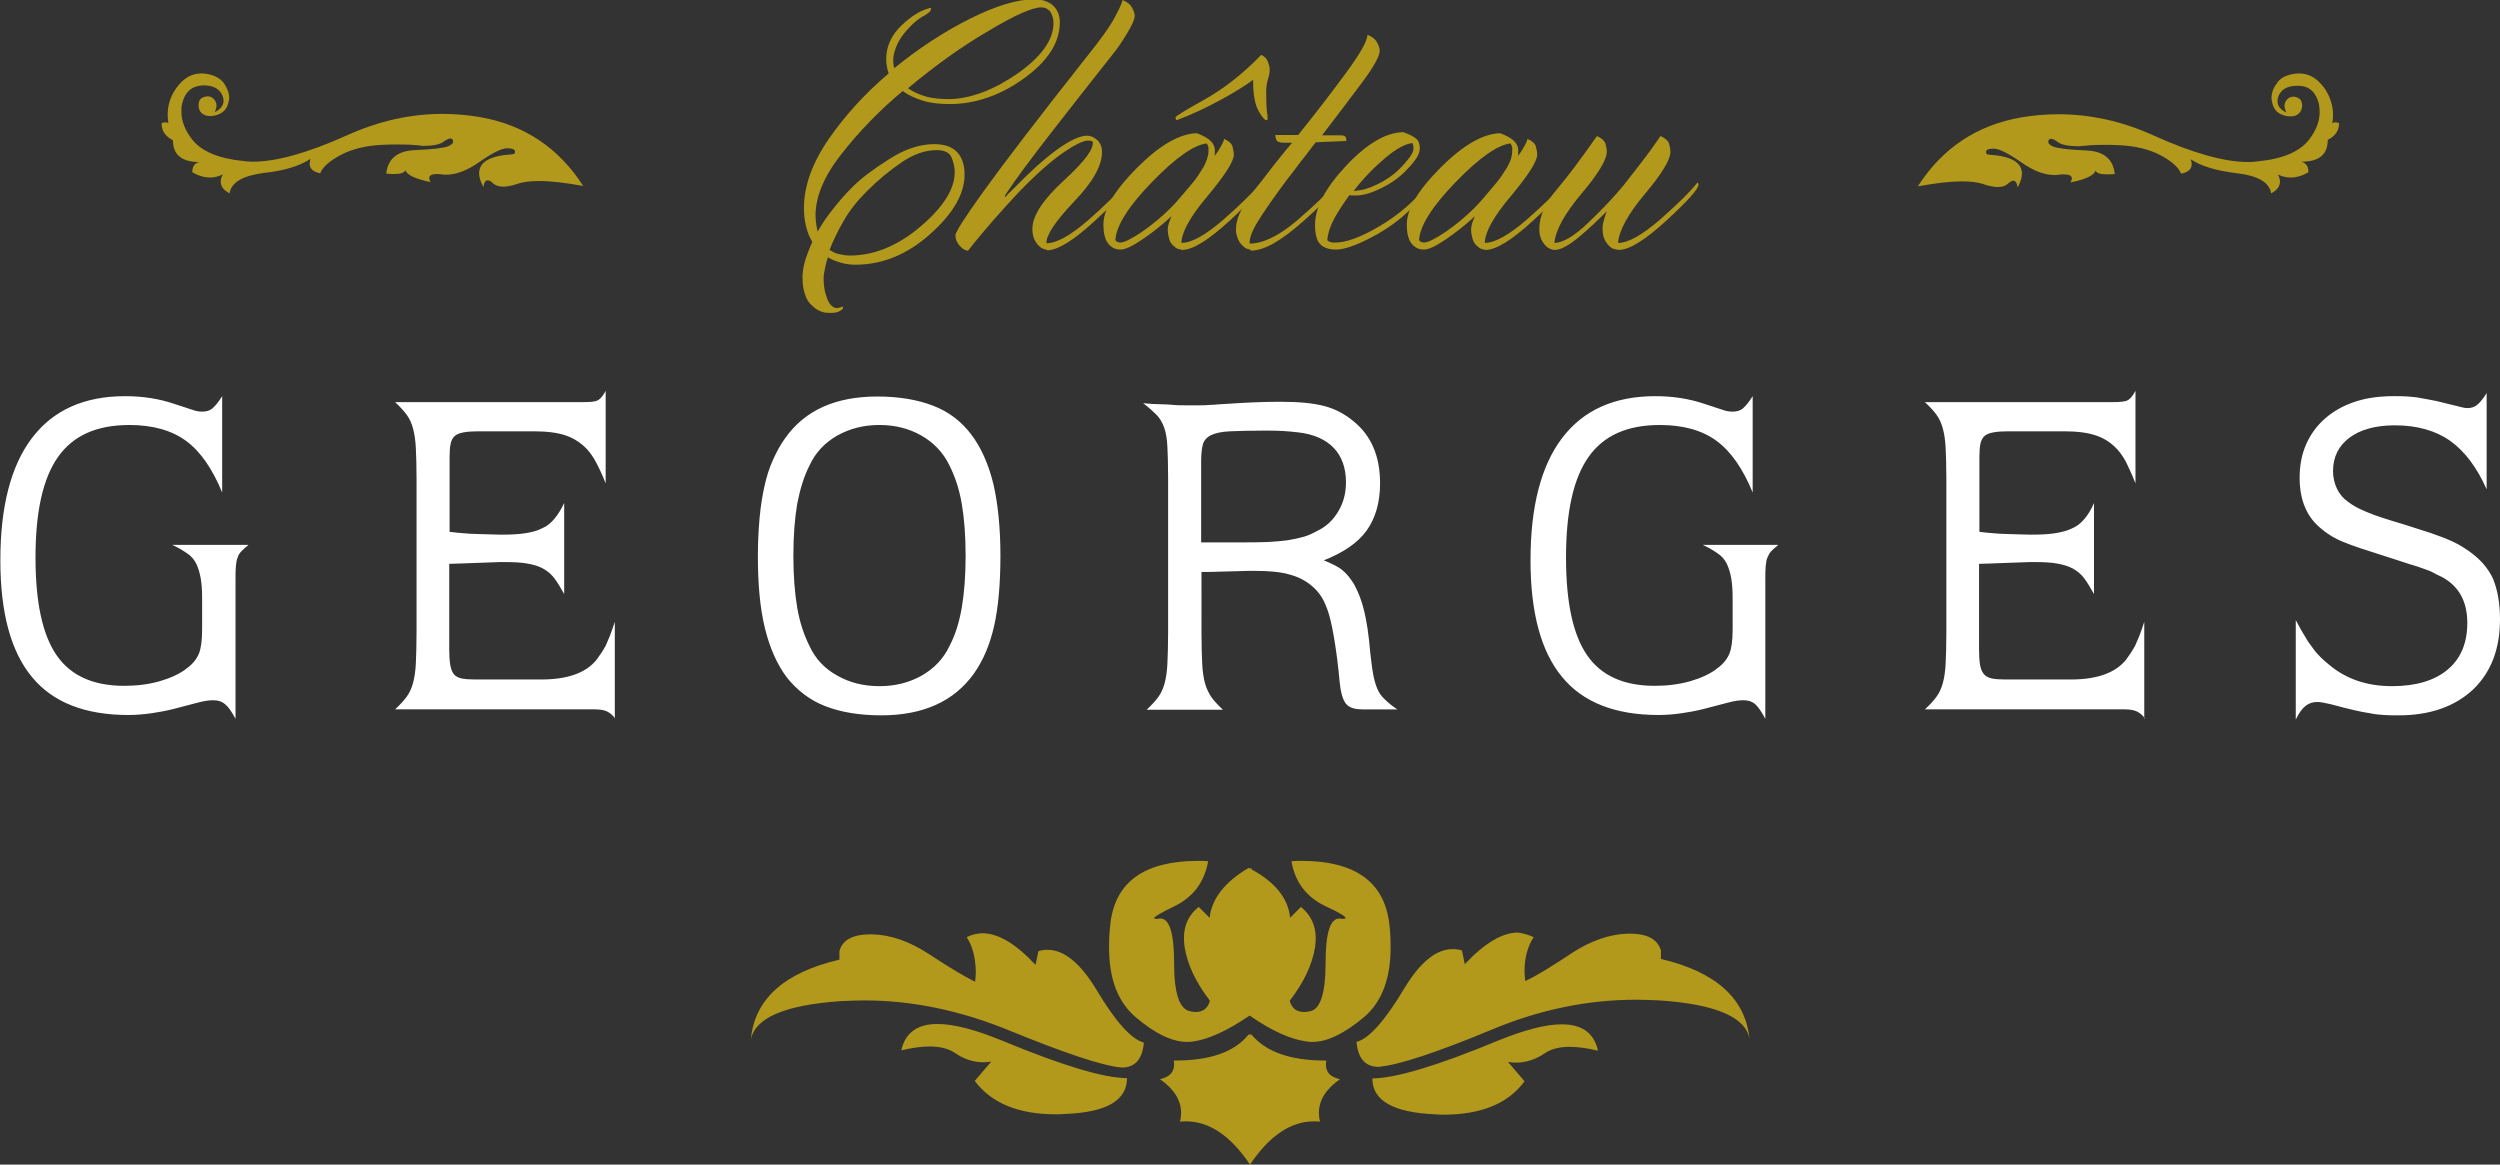
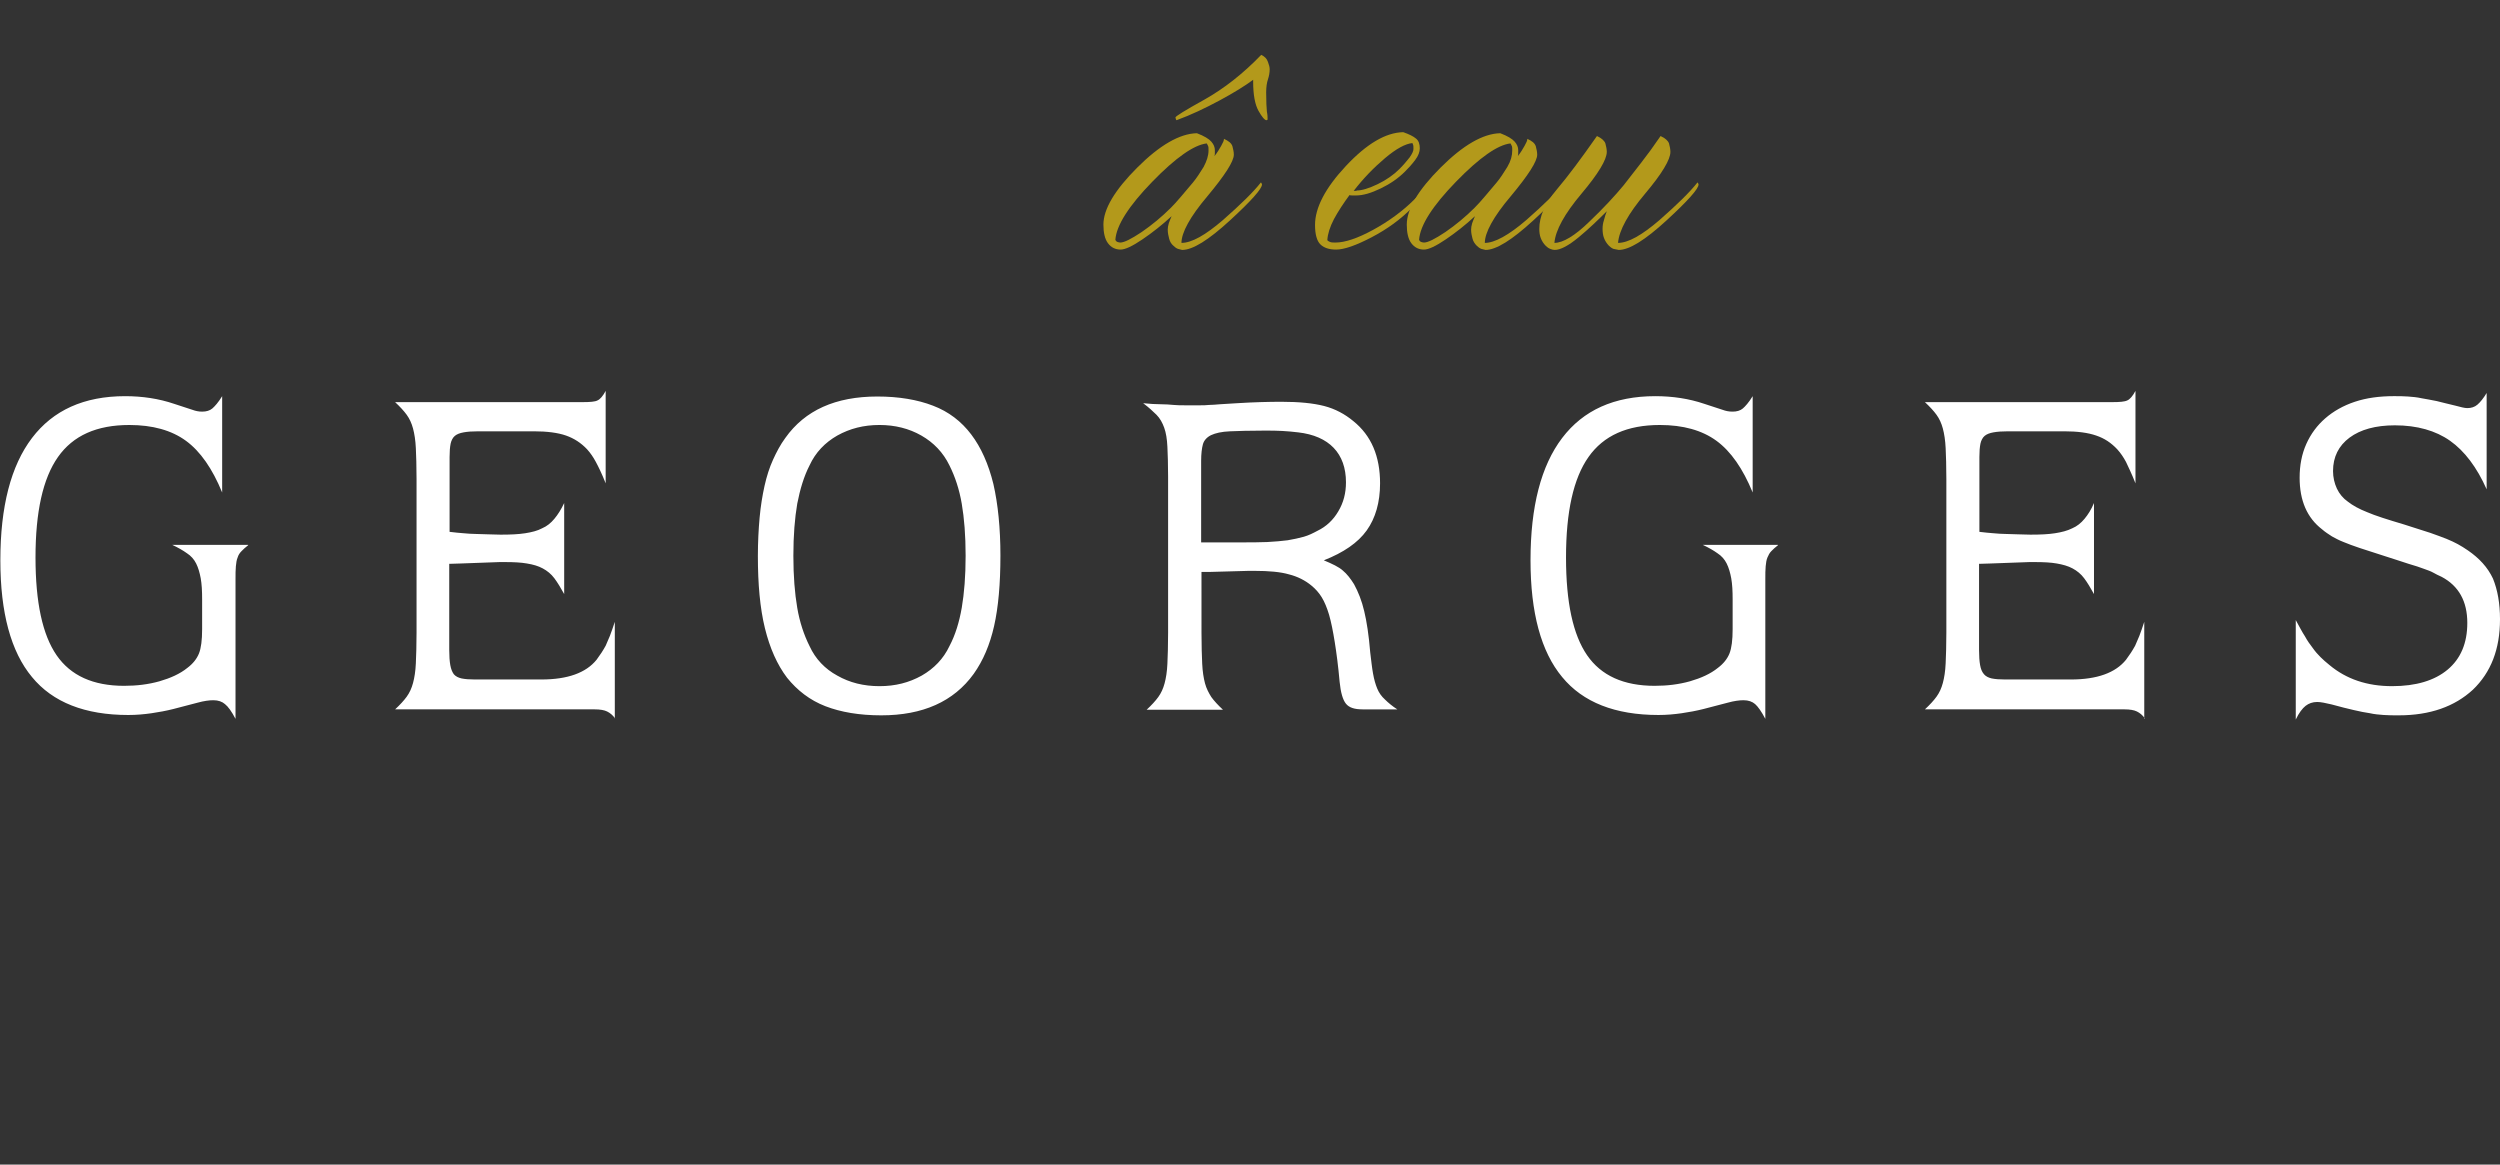
<svg xmlns="http://www.w3.org/2000/svg" viewBox="0 0 711.2 331.3">
  <rect x="0" y="0" width="711.2" height="331.3" fill="#333333" stroke="none" />
-   <path d="M653.7 20.9h.4c2.8 0 5.1 1.4 7.1 4.1 1.6 2.3 2.5 4.9 2.5 7.7 0 .8-.1 1.6-.2 2.4.2-.2.5-.3.9-.3.3 0 .6.1 1 .2v.2c0 2-1.1 3.5-3.2 4.6 0 4.2-2.5 6.2-7.5 6.2 1.3.4 2 1.3 2 2.8v.2c-1.7 1-3.4 1.5-5.1 1.5-1.2 0-2.5-.3-3.6-.9.4.7.6 1.4.6 2.1 0 1.3-.8 2.4-2.5 3.3-.5-3.1-3.7-5-9.6-5.7-5.9-.7-10.3-2-13.3-4 .2.5.3.9.3 1.4 0 1.4-1 2.3-3 2.7-.7-1.7-2.6-3.5-5.8-5.2-3.2-1.7-7.2-2.7-11.9-2.9-1.6-.1-3-.1-4.4-.1-2.8 0-5.1.2-7 .4-3 0-5-.4-6-1.2-.8-.6-1.4-.9-1.9-.9-.3 0-.6.1-.7.4-.1.2-.1.3-.1.5 0 .5.5.9 1.4 1.3 1.2.5 4.4.9 9.4 1.1 5 .2 7.7 2.5 8.1 6.7-.9.1-1.6.1-2.3.1-1.9 0-3-.4-3.1-1.1-.5 1.4-2.8 2.5-7.2 3.4.3-.5.4-.8.4-1.2 0-.7-.8-1.1-2.3-1.1-.4 0-.9 0-1.4.1-.3 0-.7.1-1.1.1-3 0-6.1-1.2-9.4-3.5-3.7-2.6-6.3-3.9-7.8-4h-.5c-1.2 0-1.8.3-1.9.8v.2c0 .5.3.7.9.7 6.2.4 9.3 2.2 9.3 5.4 0 1.1-.4 2.4-1.2 3.9-.2-1.3-.7-1.9-1.2-1.9-.4 0-.8.2-1.4.7-.7.7-1.6 1.1-3 1.1-1.2 0-2.7-.3-4.4-.9-1.5-.5-3.5-.7-5.9-.7-3.3 0-7.5.5-12.5 1.4 7-10.9 16.8-17.4 29.4-19.6 3.5-.6 7.1-.9 10.6-.9 9.1 0 18.2 2 27.2 6.1 11.1 5 20 7.5 26.9 7.5.9 0 1.8-.1 2.6-.2 7.2-.7 12-2.8 14.6-6.2 2-2.6 3-5.2 3-7.8 0-.8-.1-1.6-.2-2.3-.8-3.3-2.7-5.1-5.7-5.2h-.6c-2.6 0-4.4 1-5.2 2.9-.2.6-.3 1.1-.3 1.5 0 1.3.8 2.4 2.5 3.2-.3-.7-.5-1.3-.5-1.9 0-.6.2-1.1.5-1.5.5-.7 1.1-1.1 2-1.1.2 0 .4 0 .7.1 1.2.3 1.8 1.1 1.8 2.3v.1c0 1.2-.5 2.1-1.5 2.7-.5.3-1.1.4-1.8.4s-1.4-.1-2.2-.4c-1.6-.5-2.6-1.7-3-3.5-.1-.4-.2-.8-.2-1.3 0-1.3.4-2.7 1.4-4 1.1-1.9 3.2-2.8 6.1-3zM63.8 23.8c.9 1.4 1.4 2.7 1.4 4 0 .5-.1.9-.2 1.3-.4 1.8-1.4 2.9-3 3.5-.8.3-1.5.4-2.2.4-.7 0-1.3-.1-1.8-.4-1-.5-1.5-1.4-1.5-2.7v-.1c0-1.3.7-2.1 1.9-2.3.2 0 .5-.1.7-.1.8 0 1.5.4 2 1.1.3.5.5 1 .5 1.5 0 .6-.2 1.2-.5 1.9 1.6-.8 2.5-1.9 2.5-3.2 0-.5-.1-1-.3-1.5-.8-1.9-2.6-2.9-5.2-2.9h-.6c-3 .2-4.9 1.9-5.7 5.2-.2.8-.2 1.6-.2 2.3 0 2.6 1 5.2 3 7.8 2.6 3.4 7.5 5.5 14.6 6.2.9.1 1.7.2 2.6.2 6.9 0 15.8-2.5 26.9-7.5 9.1-4.1 18.1-6.1 27.2-6.1 3.5 0 7 .3 10.6.9 12.6 2.2 22.4 8.7 29.4 19.6-5-.9-9.1-1.4-12.5-1.4-2.4 0-4.4.2-5.9.7-1.7.6-3.2.9-4.4.9-1.3 0-2.3-.4-3-1.1-.5-.5-1-.7-1.4-.7-.6 0-1 .6-1.2 1.9-.8-1.5-1.2-2.8-1.2-3.9 0-3.2 3.1-5 9.3-5.4.6 0 .9-.2.9-.7V43c-.1-.5-.7-.8-1.9-.8h-.6c-1.5.1-4.1 1.4-7.8 4-3.3 2.3-6.4 3.5-9.4 3.5-.4 0-.7 0-1-.1-.5 0-.9-.1-1.4-.1-1.5 0-2.3.4-2.3 1.1 0 .3.1.7.4 1.2-4.3-.9-6.7-2-7.2-3.4-.2.7-1.2 1.1-3.1 1.1-.7 0-1.4 0-2.3-.1.4-4.2 3.1-6.5 8.2-6.7 5-.2 8.2-.6 9.4-1.1.9-.4 1.4-.8 1.4-1.3 0-.2 0-.3-.1-.5-.2-.3-.4-.4-.7-.4-.4 0-1.1.3-1.9.9-1 .8-3 1.2-6 1.2-1.9-.3-4.3-.4-7-.4-1.4 0-2.9 0-4.4.1-4.7.2-8.7 1.2-11.9 2.9-3.2 1.7-5.2 3.5-5.8 5.2-2-.4-3-1.3-3-2.7 0-.4.1-.9.2-1.4-3 2-7.5 3.4-13.3 4-6 .8-9.2 2.7-9.7 5.8-1.7-.9-2.5-2-2.5-3.3 0-.7.2-1.4.6-2.1-1.2.6-2.4.9-3.6.9-1.7 0-3.4-.5-5.1-1.5v-.1c0-1.5.7-2.5 2-2.8-5 0-7.5-2.1-7.5-6.2-2.1-1.1-3.2-2.6-3.2-4.6V35c.4-.1.7-.2 1-.2.4 0 .7.1.9.3-.1-.8-.2-1.6-.2-2.4 0-2.8.8-5.4 2.5-7.7 2-2.8 4.3-4.1 7.1-4.1h.4c2.7.2 4.8 1.1 6.1 2.9zM275 266.6c1.4-.7 3-1.1 4.5-1.1 4.5 0 9.5 3 15.1 9l.8-3.9c.9-.3 1.7-.4 2.6-.4 4.7 0 9.4 3.8 14 11.5 5.4 9 9.8 13.9 13.4 14.9-.4 4.7-2.5 7.1-6.3 7.1-5.5-.5-16.2-4.1-32.1-10.6-13.7-5.6-27.4-8.5-41.1-8.5-2.2 0-4.5.1-6.7.2-16 1.1-24.5 4.8-25.6 11 1-11.5 9.4-19.1 25.2-22.8v-2.4c.8-3.2 3.8-4.8 8.9-4.8h.4c5.2.1 10.7 2 16.3 5.7 5.6 3.7 10 6.3 13 7.8.1-1 .2-2 .2-2.9-.1-4-.9-7.2-2.6-9.8zm45.6 40.1c0 6.4-5.9 9.8-17.8 10.2-.9.1-1.6.1-2.4.1-10.7 0-18.4-3.2-23.1-9.5l4.7-5.5c-.7.1-1.4.2-2.2.2-2.9 0-5.6-.9-8.2-2.7-1.8-1.2-4.2-1.8-7.2-1.8-2.3 0-5 .4-8 1.1 1.1-5 4.6-7.5 10.3-7.5 4.6 0 10.7 1.6 18.3 4.7 17.3 7.2 29.1 10.7 35.6 10.7zm34.6-59.8l.4.2c.1-.1.3-.1.4-.2v.4c6.8 3.7 10.5 8.3 11 13.8l3.1-3.1c2.8 2.3 4.2 5.3 4.2 8.9 0 .9-.1 1.7-.2 2.6-.8 4.9-3.2 10-7.2 15.2.6 2.2 2 3.2 4.1 3.2.5 0 1-.1 1.6-.2 3-.5 4.5-5.1 4.5-13.8 0-8.4 1.3-12.6 3.9-12.6h.3c.3.1.5.1.7.1.5 0 .8-.1.8-.2 0-.5-1.8-1.6-5.5-3.3-5.6-2.6-8.9-6.9-9.9-12.9.9-.1 1.8-.1 2.8-.1 15.2 0 23.5 5.9 25 17.7.3 2.4.4 4.7.4 6.9 0 8.9-2.5 15.5-7.5 19.8-5.6 4.7-10.5 7.1-14.7 7.1-.5 0-1 0-1.6-.1-4.6-.6-10-3-16.3-7.4-6.3 4.3-11.7 6.8-16.2 7.4-.5.1-1.1.1-1.6.1-4.3 0-9.2-2.4-14.7-7.1-5-4.3-7.5-10.8-7.5-19.8 0-2.2.1-4.5.4-6.9 1.4-11.8 9.8-17.7 25-17.7.9 0 1.8 0 2.8.1-1.1 6-4.3 10.3-9.8 12.9-3.7 1.8-5.6 2.9-5.6 3.3 0 .1.3.2.8.2.2 0 .4 0 .7-.1h.3c2.6 0 3.9 4.2 3.9 12.6 0 8.7 1.5 13.2 4.6 13.8.5.1 1 .2 1.5.2 2.2 0 3.5-1.1 4.1-3.2-4-5.2-6.4-10.3-7.2-15.2-.1-.8-.2-1.7-.2-2.6 0-3.7 1.4-6.7 4.2-8.9l3.1 3.1c.6-5.4 4.3-10.2 11.1-14.2zm0 47.4h.8c4.1 4.9 11 7.4 20.9 7.4h.4c-.1.4-.1.8-.1 1.2 0 2.2 1.3 3.5 4 4.1-4 2.8-6 6-6 9.6 0 .8.1 1.6.3 2.5-.5-.1-1.1-.1-1.7-.1-6.6 0-12.7 4.1-18.2 12.3-5.5-8.2-11.6-12.3-18.2-12.3-.6 0-1.1 0-1.7.1.2-.8.3-1.7.3-2.5 0-3.6-2-6.8-6-9.6 2.7-.6 4-2 4-4.1 0-.4 0-.8-.1-1.2h.4c9.9 0 16.9-2.4 20.9-7.4zm81.1-27.7c-1.7 2.6-2.6 5.8-2.6 9.6 0 .9.1 1.9.2 2.9 3-1.4 7.3-4 13-7.8 5.6-3.7 11.1-5.6 16.4-5.7h.3c5 0 8 1.6 8.9 4.8v2.4c15.7 3.7 24.1 11.3 25.2 22.8-1-6.2-9.5-9.9-25.5-11-2.3-.1-4.6-.2-6.8-.2-13.7 0-27.4 2.8-41 8.5-15.9 6.6-26.6 10.1-32.2 10.6-3.8 0-5.9-2.4-6.3-7.1 3.5-.9 8-5.9 13.4-14.9 4.6-7.7 9.2-11.5 14-11.5.9 0 1.7.1 2.6.4l.8 3.9c5.6-6 10.7-9 15.1-9 1.5.2 3 .6 4.5 1.3zM426 296.1c7.6-3.1 13.7-4.7 18.3-4.7 5.8 0 9.2 2.5 10.3 7.5-3-.7-5.7-1.1-8-1.1-3 0-5.3.6-7.1 1.8-2.6 1.8-5.4 2.7-8.3 2.7-.7 0-1.4-.1-2.2-.2l4.7 5.5c-4.7 6.4-12.4 9.5-23.1 9.5-.7 0-1.5 0-2.3-.1-11.9-.5-17.9-3.9-17.9-10.2 6.7-.1 18.5-3.6 35.6-10.7z" fill="#B3991B" />
  <path d="M70.6 155.1c-.8.6-1.4 1.2-1.9 1.7s-.9 1.1-1.1 1.8c-.3.7-.4 1.5-.5 2.5-.1 1-.1 2.2-.1 3.7v39.7c-1.1-2.1-2.1-3.5-3-4.2-.8-.7-1.9-1.1-3.3-1.1-1.2 0-2.7.2-4.5.7l-6.9 1.8c-2 .5-4.1.9-6.2 1.2-2.1.3-4.3.5-6.6.5-12.3 0-21.5-3.6-27.4-10.8-6-7.2-9-18.3-9-33.2 0-15.3 3-26.9 9-34.8 6-7.9 14.8-11.9 26.5-11.9 4.9 0 9.6.7 14 2.2l5.2 1.7c.8.3 1.7.5 2.7.5 1.2 0 2.2-.3 2.9-.9.7-.6 1.7-1.7 2.8-3.5v27.4c-2.8-6.8-6.2-11.7-10.3-14.7-4.1-3-9.5-4.5-16.1-4.5-9.3 0-16 3-20.3 9.1-4.3 6.1-6.4 15.6-6.4 28.6 0 12.8 2 22 6 27.8 4 5.8 10.4 8.7 19.2 8.7 3.6 0 6.9-.4 10.1-1.3 3.1-.9 5.8-2.1 7.9-3.8 1.6-1.2 2.7-2.6 3.3-4.1.6-1.5.9-3.8.9-6.9v-8.5c0-2.4-.1-4.3-.4-6-.3-1.6-.7-3-1.3-4.2-.6-1.2-1.5-2.2-2.6-2.9-1.1-.8-2.5-1.6-4.2-2.4h21.6zM175 204.4c-.7-1-1.5-1.6-2.3-2-.8-.4-2-.6-3.5-.6h-56.8c1.4-1.3 2.5-2.5 3.3-3.6.8-1.1 1.4-2.4 1.8-3.9.4-1.5.7-3.3.8-5.6.1-2.2.2-5.2.2-8.8v-43.6c0-3.7-.1-6.6-.2-8.8-.1-2.2-.4-4.1-.8-5.6s-1-2.8-1.8-3.9-1.9-2.3-3.3-3.6h53.2c2.2 0 3.7-.1 4.4-.5.7-.3 1.5-1.2 2.3-2.7v26.3c-1.1-2.8-2.1-4.8-2.8-6.1-.7-1.3-1.5-2.5-2.5-3.6-1.7-1.8-3.7-3.1-6-3.9-2.3-.8-5.4-1.2-9.1-1.2h-15.8c-1.8 0-3.1.1-4.2.3-1.1.2-1.9.5-2.5 1-.6.5-1 1.3-1.2 2.2-.2 1-.3 2.2-.3 3.8v21.3c1.5.2 2.8.3 4 .4 1.2.1 2.3.2 3.4.2s2.2.1 3.3.1c1.1 0 2.4.1 3.8.1 2.8 0 5.1-.1 7-.4 1.9-.3 3.5-.7 4.8-1.4 1.4-.6 2.5-1.5 3.5-2.7 1-1.2 1.9-2.6 2.8-4.5V169c-1-1.8-1.9-3.3-2.8-4.5-.9-1.2-2-2.1-3.3-2.8-1.3-.7-2.7-1.1-4.5-1.4-1.7-.3-3.8-.4-6.2-.4h-1.6l-11 .4-3.3.1v24.5c0 1.7.1 3.2.3 4.3.2 1.1.5 1.9 1 2.6.5.6 1.3 1 2.2 1.2 1 .2 2.2.3 3.8.3H154c7.5 0 12.7-1.9 15.7-5.6.5-.7 1-1.4 1.4-2 .4-.6.8-1.3 1.2-2 .3-.7.7-1.7 1.2-2.8.4-1.1.9-2.4 1.4-4v27.5zm109.6-46.3c0 8-.6 14.7-1.8 20-1.2 5.3-3.1 9.8-5.8 13.6-5.7 7.9-14.5 11.8-26.3 11.8-6.2 0-11.5-.9-15.9-2.6-4.4-1.7-8-4.5-10.9-8.1-2.8-3.7-4.9-8.4-6.3-14.1-1.4-5.7-2-12.6-2-20.5 0-4 .2-7.7.5-11s.8-6.3 1.4-9c.6-2.7 1.4-5.2 2.4-7.4s2.1-4.3 3.5-6.2c5.6-7.9 14.3-11.8 26.2-11.8 6.1 0 11.4.9 15.8 2.6 4.5 1.7 8.1 4.5 10.9 8.2 2.8 3.7 4.9 8.4 6.3 14.1 1.3 5.7 2 12.5 2 20.4zm-9.9 0c0-5.8-.4-10.7-1.1-14.8-.7-4.1-1.9-7.7-3.5-10.9-1.8-3.7-4.5-6.5-8-8.5s-7.5-3-11.9-3c-4.5 0-8.4 1-12 3-3.5 2-6.2 4.8-7.9 8.5-1.6 3.1-2.7 6.8-3.5 10.9-.7 4.1-1.1 9-1.1 14.8s.4 10.7 1.1 14.8c.7 4.1 1.9 7.7 3.5 10.9 1.7 3.7 4.4 6.5 7.9 8.4 3.5 2 7.5 3 12 3s8.4-1 12-3c3.5-2 6.2-4.8 7.9-8.4 1.7-3.2 2.8-6.9 3.5-10.9.7-4.1 1.1-9 1.1-14.8zm112.9 43.7c-2.3 0-3.8-.5-4.7-1.6-.9-1.1-1.5-3.2-1.8-6.2-.4-4.5-.9-8.3-1.4-11.4-.5-3.1-1-5.6-1.6-7.7-.6-2-1.3-3.7-2.1-5-.8-1.3-1.8-2.4-2.9-3.3-1.8-1.5-4-2.6-6.4-3.2-2.4-.7-5.7-1-9.8-1h-1.7l-10.9.3h-2.5V180c0 3.7.1 6.6.2 8.8.1 2.2.4 4.1.8 5.6s1.1 2.8 1.8 3.9c.8 1.1 1.9 2.3 3.3 3.6h-21.7c1.4-1.3 2.5-2.5 3.3-3.6.8-1.1 1.4-2.4 1.8-3.9.4-1.5.7-3.3.8-5.6.1-2.2.2-5.2.2-8.8v-44.4c0-3.5-.1-6.3-.2-8.5s-.4-4-.9-5.4c-.5-1.4-1.2-2.7-2.2-3.7-1-1-2.2-2.1-3.8-3.3 1.9.2 3.6.3 5 .3s2.6.1 3.7.2 2 .1 3 .1h4.7c.7 0 1.4 0 2.3-.1.9 0 1.9-.1 3.2-.2 1.3-.1 2.9-.2 4.9-.3 4.8-.3 9-.4 12.6-.4 5 0 9 .4 12.1 1.2 3.1.8 5.9 2.3 8.3 4.3 5.1 4.1 7.6 10 7.6 17.7 0 5.4-1.3 9.9-3.8 13.4s-6.6 6.3-12.2 8.5c2.4 1 4.3 1.9 5.4 2.9 1.2 1 2.2 2.3 3.2 3.9 1.2 2.2 2.2 4.7 2.9 7.7.7 2.9 1.3 6.8 1.7 11.7.3 2.4.5 4.4.8 6 .3 1.7.7 3.1 1.2 4.3.5 1.2 1.2 2.2 2.2 3.1.9.9 2.1 1.9 3.5 2.8h-9.9zm-4.7-64.6c0-4.1-1.2-7.4-3.5-9.8-2.3-2.4-5.7-3.9-10.1-4.4-1.5-.2-3-.3-4.5-.4-1.5-.1-3.2-.1-5.2-.1-4.1 0-7.3.1-9.7.2-2.4.1-4.1.5-5.4 1.1-1.2.6-2 1.5-2.3 2.6-.3 1.1-.5 2.7-.5 4.7v23.2h11.1c3 0 5.5 0 7.7-.1s4.1-.3 5.8-.5c1.7-.3 3.2-.6 4.6-1 1.4-.4 2.6-1 3.9-1.7 2.5-1.2 4.5-3.1 5.9-5.5 1.5-2.5 2.2-5.2 2.2-8.3zm122.9 17.9c-.8.6-1.4 1.2-1.9 1.7s-.8 1.1-1.1 1.8c-.3.7-.4 1.5-.5 2.5-.1 1-.1 2.2-.1 3.7v39.7c-1.1-2.1-2.1-3.5-2.9-4.2-.8-.7-1.9-1.1-3.3-1.1-1.2 0-2.7.2-4.5.7l-6.9 1.8c-2 .5-4.1.9-6.2 1.2-2.1.3-4.3.5-6.6.5-12.3 0-21.5-3.6-27.4-10.8-6-7.2-9-18.3-9-33.2 0-15.3 3-26.9 9-34.8 6-7.9 14.8-11.9 26.5-11.9 4.9 0 9.6.7 14 2.2l5.2 1.7c.8.3 1.7.5 2.8.5 1.2 0 2.2-.3 2.9-.9.7-.6 1.7-1.7 2.8-3.5v27.4c-2.8-6.8-6.2-11.7-10.3-14.7-4.1-3-9.5-4.5-16.1-4.5-9.3 0-16 3-20.3 9.1-4.3 6.1-6.4 15.6-6.4 28.6 0 12.8 2 22 6 27.8 4 5.8 10.4 8.7 19.2 8.7 3.6 0 6.9-.4 10.1-1.3 3.1-.9 5.8-2.1 7.9-3.8 1.6-1.2 2.7-2.6 3.3-4.1.6-1.5.9-3.8.9-6.9v-8.5c0-2.4-.1-4.3-.4-6-.3-1.6-.7-3-1.3-4.2-.6-1.2-1.5-2.2-2.6-2.9-1.1-.8-2.5-1.6-4.2-2.4h21.4zm104.4 49.3c-.7-1-1.5-1.6-2.3-2-.8-.4-2-.6-3.5-.6h-56.8c1.4-1.3 2.5-2.5 3.3-3.6.8-1.1 1.4-2.4 1.8-3.9.4-1.5.7-3.3.8-5.6.1-2.2.2-5.2.2-8.8v-43.6c0-3.7-.1-6.6-.2-8.8-.1-2.2-.4-4.1-.8-5.6s-1-2.8-1.8-3.9-1.9-2.3-3.3-3.6h53.2c2.2 0 3.6-.1 4.4-.5.7-.3 1.5-1.2 2.3-2.7v26.3c-1.1-2.8-2.1-4.8-2.7-6.1-.7-1.3-1.5-2.5-2.5-3.6-1.7-1.8-3.6-3.1-6-3.9-2.3-.8-5.3-1.2-9.1-1.2h-15.9c-1.7 0-3.1.1-4.2.3-1.1.2-1.9.5-2.5 1-.6.5-1 1.3-1.2 2.2-.2 1-.3 2.2-.3 3.8v21.3c1.5.2 2.8.3 4 .4 1.2.1 2.3.2 3.4.2s2.2.1 3.3.1c1.1 0 2.4.1 3.8.1 2.8 0 5.1-.1 7-.4 1.9-.3 3.5-.7 4.9-1.4 1.4-.6 2.5-1.5 3.5-2.7 1-1.2 1.9-2.6 2.7-4.5V169c-1-1.8-1.9-3.3-2.8-4.5-.9-1.2-2-2.1-3.3-2.8-1.3-.7-2.8-1.1-4.5-1.4-1.7-.3-3.8-.4-6.2-.4h-1.6l-11 .4-3.3.1v24.5c0 1.7.1 3.2.3 4.3.2 1.1.5 1.9 1.1 2.6.5.6 1.3 1 2.2 1.2 1 .2 2.2.3 3.8.3h18.7c7.5 0 12.7-1.9 15.7-5.6.5-.7 1-1.4 1.4-2 .4-.6.8-1.3 1.2-2 .3-.7.7-1.7 1.2-2.8.4-1.1.9-2.4 1.4-4v27.5zm101-28.2c0 8.5-2.6 15.1-7.7 20-5.2 4.8-12.2 7.3-21.1 7.3-1.6 0-3 0-4.3-.1-1.3-.1-2.6-.2-3.9-.5-1.4-.2-2.9-.5-4.6-.9-1.7-.4-3.8-.9-6.3-1.6-1.7-.4-3.1-.7-4.1-.7-1.3 0-2.4.4-3.3 1.1-.9.7-1.9 2-2.8 3.9v-28.3c1 1.8 1.8 3.4 2.6 4.6.7 1.3 1.5 2.4 2.2 3.3.7 1 1.4 1.8 2.2 2.6.7.7 1.6 1.5 2.6 2.3 4.8 4 10.7 6 17.8 6 6.8 0 12.1-1.6 15.8-4.7 3.7-3.1 5.6-7.5 5.6-13.3 0-6.1-2.4-10.5-7.3-13.1-.9-.4-1.7-.8-2.4-1.2-.7-.4-1.6-.7-2.7-1.1-1.1-.4-2.5-.9-4.3-1.4-1.7-.6-4.1-1.3-7.1-2.3-2.7-.9-5-1.6-6.8-2.2-1.8-.6-3.4-1.2-4.6-1.7-1.3-.5-2.4-1.1-3.3-1.6-.9-.6-1.9-1.2-2.8-2-4.3-3.3-6.4-8.2-6.4-14.7 0-3.5.6-6.7 1.9-9.6 1.3-2.9 3.1-5.3 5.4-7.3 2.3-2 5.1-3.6 8.4-4.7 3.3-1.1 7-1.6 11.1-1.6 1.4 0 2.7 0 4 .1 1.3.1 2.6.2 3.9.5 1.3.2 2.7.5 4.3.8 1.5.4 3.3.8 5.3 1.3 1.5.4 2.6.7 3.4.7 1.1 0 2.1-.3 2.9-1 .8-.7 1.7-1.8 2.6-3.3v27.4c-2.8-6.3-6.3-10.9-10.4-13.8-4.1-2.9-9.4-4.4-15.7-4.4-5.5 0-9.8 1.2-12.9 3.5-3.1 2.3-4.7 5.5-4.7 9.5 0 1.8.4 3.5 1.1 5 .7 1.5 1.8 2.8 3.1 3.7 1.4 1.1 3.2 2.1 5.5 3 2.3 1 5.8 2.1 10.5 3.5 3.1 1 5.6 1.8 7.5 2.4 1.9.7 3.4 1.2 4.6 1.7 1.2.5 2.3 1 3.2 1.5.9.5 1.9 1.1 2.9 1.8 3.2 2.2 5.6 4.8 7.1 8 1.3 3.2 2 7 2 11.6z" fill="#FFF" />
  <g fill="#B3991B">
-     <path d="M235.7 89c-1.7 0-3.3-.7-4.6-2-1-.8-1.7-1.9-2.1-3.3-.5-1.4-.7-3-.7-4.8 0-1.3.2-2.9.7-4.6.5-1.7 1.2-3.5 2.1-5.5-.8-1.3-1.4-2.7-1.8-4.4-.4-1.7-.6-3.4-.6-5.2 0-6.3 2.4-12.9 7.1-19.7 4.7-6.8 10.4-13 17-18.6-.2-.6-.4-1.3-.5-2-.1-.7-.2-1.3-.2-2 0-3.6 1.4-6.8 4.3-9.6s5.7-4.5 8.5-5.1c0 .3-.1.6-.2.8-.1.2-.2.3-.3.4-.4.4-1.1.9-2.1 1.4-1 .6-2.2 1.5-3.5 2.9-1.4 1.4-2.6 3-3.4 4.6-.8 1.7-1.3 3.3-1.3 4.9 0 .3 0 .7.1 1.1 0 .4.1.8.2 1.1 7-5.7 14.2-10.4 21.6-14.1 7.4-3.7 13.5-5.5 18.2-5.5 2.2 0 4 .6 5.3 1.7 1.3 1.2 2 2.8 2 4.8 0 5.8-3.4 11.1-10.2 16-6.8 4.9-13.9 7.3-21.1 7.3-3 0-5.6-.3-7.8-1s-4.1-1.6-5.6-2.7c-6.7 5.6-12.5 11.6-17.4 17.9-5 6.3-7.4 12.2-7.4 17.5 0 .9.1 1.7.2 2.5s.3 1.5.4 2.1c1.1-2 2.5-4.1 4.2-6.2 1.7-2.2 3.5-4.3 5.6-6.4 2.5-2.5 5.9-5.1 10.5-8 4.5-2.9 8.8-4.3 12.9-4.3 2.9 0 5.1.8 6.5 2.3 1.4 1.5 2.1 3.6 2.1 6.4 0 5.5-3.3 11.1-9.8 16.9-6.5 5.8-13.6 8.7-21.2 8.7-1.5 0-3-.2-4.3-.6-1.4-.4-2.6-.9-3.6-1.5-.4 1.3-.7 2.5-.9 3.6-.2 1-.3 1.7-.3 2.1 0 2 .2 3.7.7 5.1.4 1.4.9 2.4 1.5 2.9.4.4.8.6 1.2.7.4.1 1.1 0 2-.4.1.1.1.2.1.4s-.1.3-.3.5c-.9.7-2 1-3.8.9zm26.1-24.5c6.5-5.5 9.8-10.7 9.8-15.5 0-1.4-.3-2.8-.9-4.2-.6-1.4-2-2.1-4.2-2.1-3.2 0-6.5 1.1-9.9 3.4-3.4 2.3-6.8 5.1-10 8.3-2.8 2.8-5 5.6-6.7 8.6-1.7 3-3 5.7-3.9 8.1.8.5 1.7 1 2.7 1.2 1 .2 2 .4 3 .4 6.9 0 13.6-2.7 20.1-8.2zm27.7-43.6c6.8-4.8 10.2-9.6 10.2-14.3 0-1.2-.3-2.2-.8-3.1-.6-.9-1.5-1.4-2.7-1.4-2.5 0-7.5 2.2-15 6.7-7.6 4.4-15.2 9.9-22.9 16.3 1.3.9 2.9 1.7 4.9 2.3 2 .6 4.4.8 7.1.8 6-.2 12.4-2.6 19.2-7.3zm7.3 49.9c-.5-.2-.9-.5-1.3-.9-.6-.6-1.1-1.4-1.4-2.2-.3-.8-.4-1.7-.4-2.6 0-3.7 3-8.3 9-13.8s8.7-9.2 8.1-11.1c-.6-.2-1.1-.2-1.3-.2-1.4 0-3.8 1.2-7.3 3.6-3.4 2.4-7.6 6.1-12.5 11.2-2.1 2.2-4.4 4.8-6.9 7.6-2.5 2.9-5 5.8-7.4 8.9-.8 0-1.6-.5-2.4-1.4-.8-.9-1.2-1.9-1.2-2.9s2.7-5.2 8.1-12.7c5.4-7.5 15-20.1 28.9-37.7 4.2-5.2 7-9.1 8.4-11.8 1.4-2.6 2.1-4.2 2.1-4.8 1.3.5 2.2 1.2 2.7 2.1.5.9.8 1.7.8 2.4 0 1-.8 2.8-2.3 5.2-1.5 2.5-2.7 4.2-3.6 5.3-6 7.6-12 15.2-17.9 22.8-5.9 7.6-10.3 13.5-13.1 17.8l.1.5c.5-.6.9-1.1 1.4-1.5l1.4-1.4c4.4-4.5 8.4-8.1 12-10.7 3.6-2.6 6.5-3.9 8.4-3.9 1 0 2 .4 2.9 1.2.9.8 1.4 2 1.4 3.5 0 3.8-2.6 8.5-8 14.1-5.3 5.6-7.9 9.5-7.8 11.8 2.9 0 6.8-2.2 11.8-6.5 5-4.4 8.6-7.9 10.8-10.7.1.1.2.2.2.3.1.1.1.2.1.3 0 1.2-3 4.6-9.1 10.2s-10.6 8.4-13.6 8.4c-.2-.2-.6-.3-1.1-.4z" />
    <path d="M335.1 70.8c-.5-.2-.9-.5-1.3-.9-.6-.5-1-1.2-1.2-2-.2-.8-.4-1.6-.4-2.6 0-.5.1-1.1.3-1.8.2-.6.5-1.3.8-2-2.7 2.5-5.5 4.7-8.3 6.6-2.8 1.9-4.9 2.9-6.2 2.9-1.5 0-2.7-.6-3.6-1.8-.9-1.2-1.3-3-1.3-5.3 0-4.4 3.2-9.8 9.6-16.2 6.4-6.4 12.1-9.7 17-9.8 2.1.8 3.4 1.6 4.1 2.4.7.8 1 1.6 1 2.4v.8c0 .3 0 .6-.1.9.8-1 1.4-2 1.9-2.9.5-.9.8-1.5.8-2 1.3.6 2.1 1.2 2.4 2.1.2.8.4 1.6.4 2.4 0 1.9-2.5 5.8-7.5 11.8-5 5.9-7.4 10.4-7.4 13.3 2.9 0 6.8-2.2 11.8-6.5 5-4.4 8.6-7.9 10.8-10.7.1.1.2.2.2.3.1.1.1.2.1.3 0 1.2-3 4.6-9.1 10.2s-10.6 8.4-13.6 8.4c-.3-.1-.8-.2-1.2-.3zm8.6-29.2c-.1-.2-.2-.5-.4-.8-3.6.4-8.8 4-15.5 10.9-6.7 6.9-10.2 12.4-10.5 16.5.1.3.3.5.5.6.3.1.6.2.9.2 1.1 0 3.1-1 6.1-3 2.9-2 5.7-4.3 8.3-6.9.9-.9 1.8-1.9 2.9-3.2l3.3-3.9c1.1-1.3 2.1-2.9 3.1-4.5.9-1.7 1.4-3.2 1.4-4.7 0-.6 0-1-.1-1.2zM358 31.5c-1-1.8-1.5-4.6-1.5-8.2v-.6c-2.3 1.7-5.5 3.7-9.6 5.9s-8.1 4.1-12.2 5.6c-.1-.1-.2-.2-.2-.4-.1-.2-.1-.3-.1-.4 0-.3 2.7-2 8.3-5.1 5.5-3.1 10.9-7.3 16.1-12.7 1 .5 1.6 1.1 1.9 2 .3.8.5 1.5.5 2.1 0 1-.2 2-.5 2.9-.3.9-.5 2.1-.5 3.7 0 2.6.1 4.4.2 5.4.2 1 .2 1.7.2 2.2 0 .1 0 .2-.1.2-.1.1-.2.1-.2.1-.5 0-1.3-.9-2.3-2.7z" />
-     <path d="M354.8 70.8c-.5-.2-.9-.5-1.4-1-.6-.6-1-1.2-1.3-2-.3-.8-.5-1.6-.5-2.4 0-2.4.9-4.9 2.7-7.6 1.8-2.7 4.4-6.1 7.6-10.2.9-1.1 1.8-2.3 2.7-3.4 1-1.2 1.9-2.4 3-3.6h-2.3c-1 0-1.7-.2-2-.5-.3-.4-.5-.9-.5-1.7h6.5c4.9-6.1 9.4-11.9 13.5-17.5s6.2-9.2 6.2-11c1.3.5 2.2 1.2 2.7 2.1.5.9.8 1.7.8 2.4 0 1.5-1.6 4.5-4.9 8.9-3.3 4.4-7.1 9.5-11.5 15.2h5.3c.8 0 1.3.2 1.4.5.2.3.2.7.2 1.1-1.4.1-2.9.1-4.3.2-1.4 0-2.9.1-4.4.2-1.4 1.7-2.7 3.6-4.2 5.4-1.4 1.9-2.8 3.7-4.2 5.5-3.6 4.9-6.3 8.7-8 11.5-1.7 2.7-2.5 4.9-2.4 6.4 3.8 0 8.3-2.2 13.4-6.5 5.1-4.4 8.8-7.9 11-10.7.1.1.2.2.2.3.1.1.1.2.1.3 0 1.2-3.1 4.6-9.4 10.2-6.3 5.6-11.2 8.4-14.9 8.4-.1-.3-.6-.4-1.1-.5z" />
    <path d="M390.2 67.5c-4.4 2.3-7.8 3.5-10.1 3.5-2 0-3.5-.5-4.5-1.5s-1.5-2.9-1.5-5.5c0-4.9 2.9-10.5 8.8-16.8 5.9-6.3 11.3-9.5 16.3-9.6 1.7.6 2.9 1.2 3.6 1.8.8.6 1.1 1.6 1.1 2.8 0 1-.4 2.1-1.3 3.3-.9 1.2-1.8 2.2-2.9 3.3-1.9 1.9-4.2 3.5-6.9 4.8-2.7 1.3-5 2-7 2h-1.1c-.3 0-.6 0-.8-.1-1.7 2.3-3.2 4.6-4.4 6.8-1.2 2.3-1.8 4.3-1.9 6 .1.2.3.3.7.5.4.2.9.2 1.6.2 2.7 0 6.3-1.2 10.7-3.6 4.4-2.4 8.4-5.3 11.8-8.7 1-.9 1.8-1.8 2.6-2.7.8-.8 1.4-1.6 2-2.3.1.1.2.2.2.3.1.1.1.2.1.3 0 .4-.5 1.2-1.5 2.4s-2.3 2.6-3.9 4.2c-3.4 3.5-7.3 6.3-11.7 8.6zm-4.3-13.3c1.5 0 3.5-.6 6-1.8 2.5-1.2 4.6-2.7 6.2-4.3 1.2-1.2 2.1-2.3 2.9-3.3.7-1 1.1-1.8 1.1-2.4 0-.5 0-1-.1-1.2-.1-.3-.2-.5-.2-.5-2 .2-4.6 1.6-7.8 4.3-3.2 2.7-6.2 5.8-8.9 9.3h.8z" />
    <path d="M421.4 70.8c-.5-.2-.9-.5-1.3-.9-.5-.5-1-1.2-1.2-2-.2-.8-.4-1.6-.4-2.6 0-.5.1-1.1.3-1.8.2-.6.5-1.3.8-2-2.7 2.5-5.5 4.7-8.3 6.6-2.8 1.9-4.9 2.9-6.2 2.9-1.5 0-2.7-.6-3.6-1.8-.9-1.2-1.3-3-1.3-5.3 0-4.4 3.2-9.8 9.6-16.2 6.4-6.4 12.1-9.7 17-9.8 2.1.8 3.4 1.6 4.1 2.4.7.8 1 1.6 1 2.4v.8c0 .3 0 .6-.1.9.8-1 1.4-2 1.9-2.9.5-.9.8-1.5.8-2 1.3.6 2.1 1.2 2.4 2.1.2.8.4 1.6.4 2.4 0 1.9-2.5 5.8-7.5 11.8-5 5.9-7.4 10.4-7.4 13.3 2.8 0 6.8-2.2 11.8-6.5 5-4.4 8.6-7.9 10.8-10.7.1.1.2.2.2.3.1.1.1.2.1.3 0 1.2-3 4.6-9.1 10.2s-10.6 8.4-13.6 8.4c-.3-.1-.7-.2-1.2-.3zm8.7-29.2c-.1-.2-.2-.5-.4-.8-3.6.4-8.8 4-15.5 10.9-6.7 6.9-10.2 12.4-10.5 16.5.1.3.3.5.5.6.3.1.6.2.9.2 1.1 0 3.1-1 6.1-3 2.9-2 5.7-4.3 8.3-6.9.9-.9 1.8-1.9 2.9-3.2l3.3-3.9c1.1-1.3 2.1-2.9 3.1-4.5 1-1.7 1.4-3.2 1.4-4.7 0-.6 0-1-.1-1.2z" />
    <path d="M459 70.8c-.5-.2-.9-.5-1.3-.9-.6-.6-1.1-1.4-1.4-2.2-.3-.8-.4-1.7-.4-2.6 0-.8.1-1.6.4-2.5.2-.9.5-1.7.8-2.5-2.5 2.5-5.1 5-8 7.4-2.9 2.4-5.2 3.6-6.8 3.6-.4 0-.8-.1-1.3-.3-.5-.2-.9-.5-1.3-.9-.6-.6-1.1-1.4-1.4-2.2-.3-.8-.4-1.7-.4-2.6 0-3.5 1.6-7.2 4.9-11.1 3.3-3.9 7.1-9 11.5-15.3 1.3.6 2.1 1.3 2.4 2.1.2.8.4 1.6.4 2.4 0 2.2-2.4 6.2-7.2 11.9-4.8 5.7-7.4 10.4-7.7 14 2.4 0 5.8-2 9.9-6 4.2-4 7.4-7.5 9.8-10.4 1.5-1.9 3.1-4 4.9-6.3 1.8-2.3 3.7-4.9 5.6-7.7 1.3.6 2.1 1.3 2.4 2.1.2.8.4 1.6.4 2.4 0 2.2-2.4 6.2-7.2 11.9-4.8 5.7-7.4 10.4-7.7 14 2.9 0 6.8-2.2 11.8-6.5 5-4.4 8.6-7.9 10.8-10.7.1.1.2.2.2.3.1.1.1.2.1.3 0 1.2-3 4.6-9.1 10.2s-10.6 8.4-13.6 8.4c-.6-.1-1.1-.2-1.5-.3z" />
  </g>
</svg>